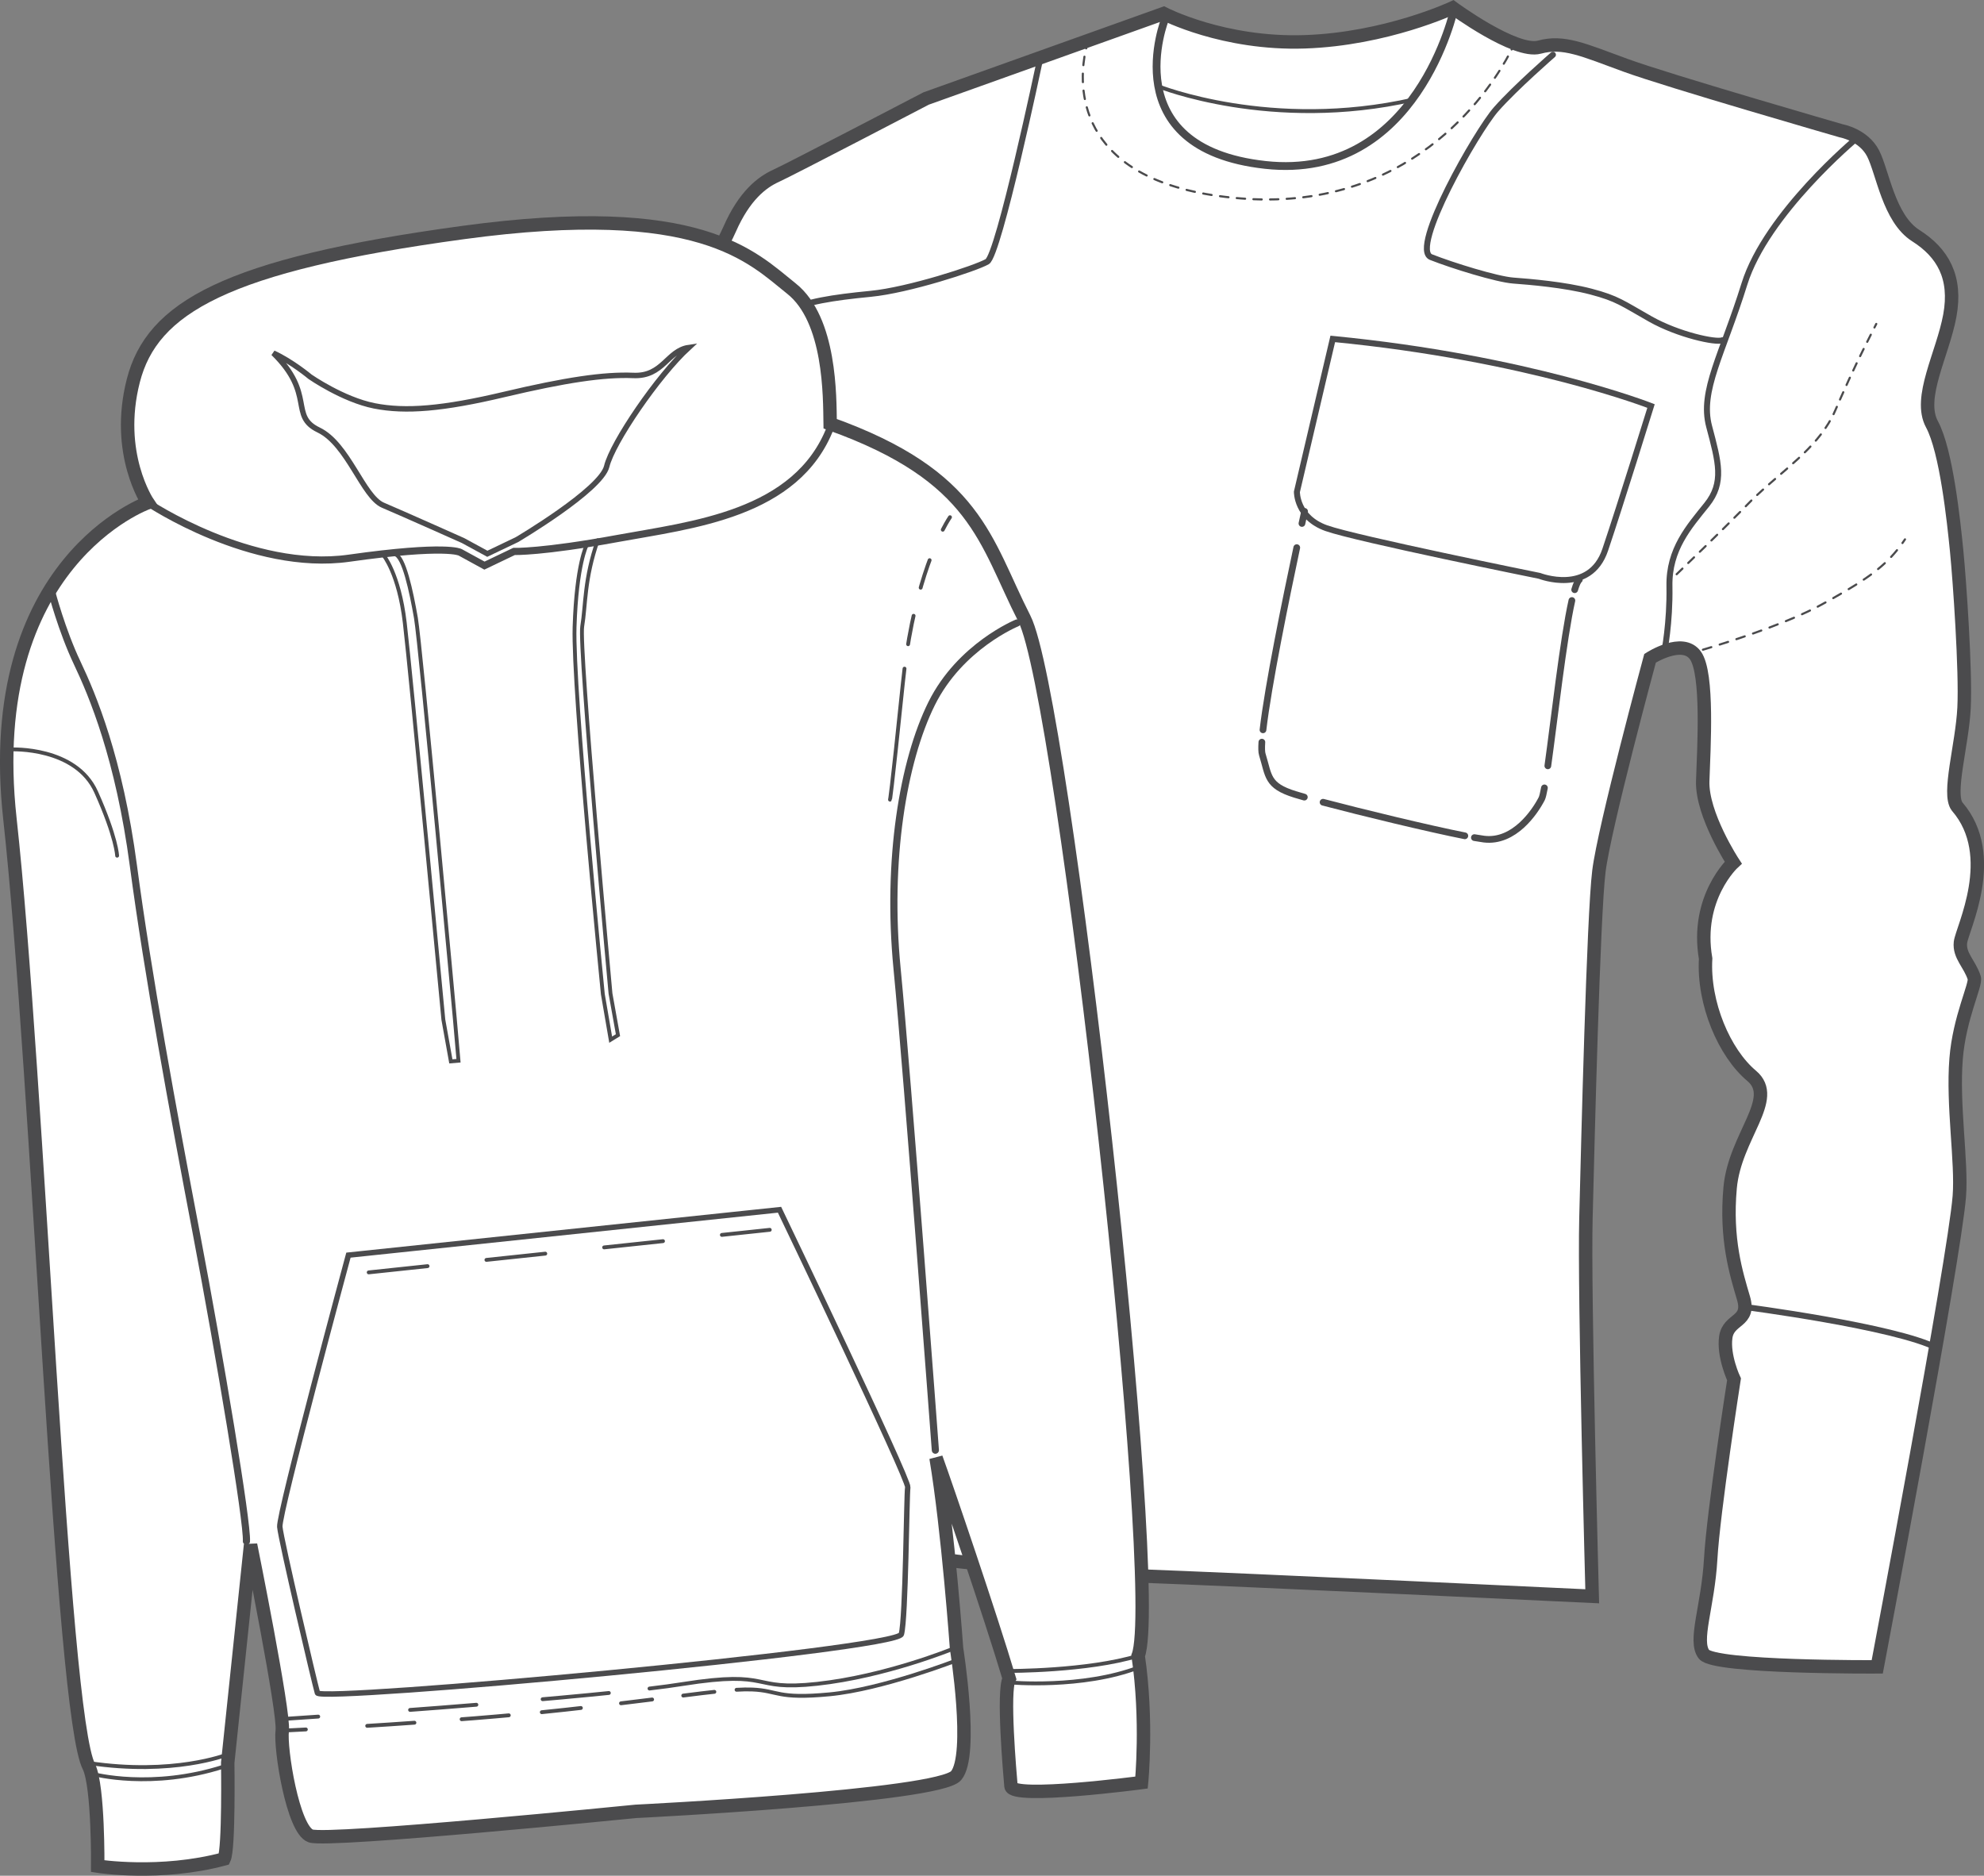
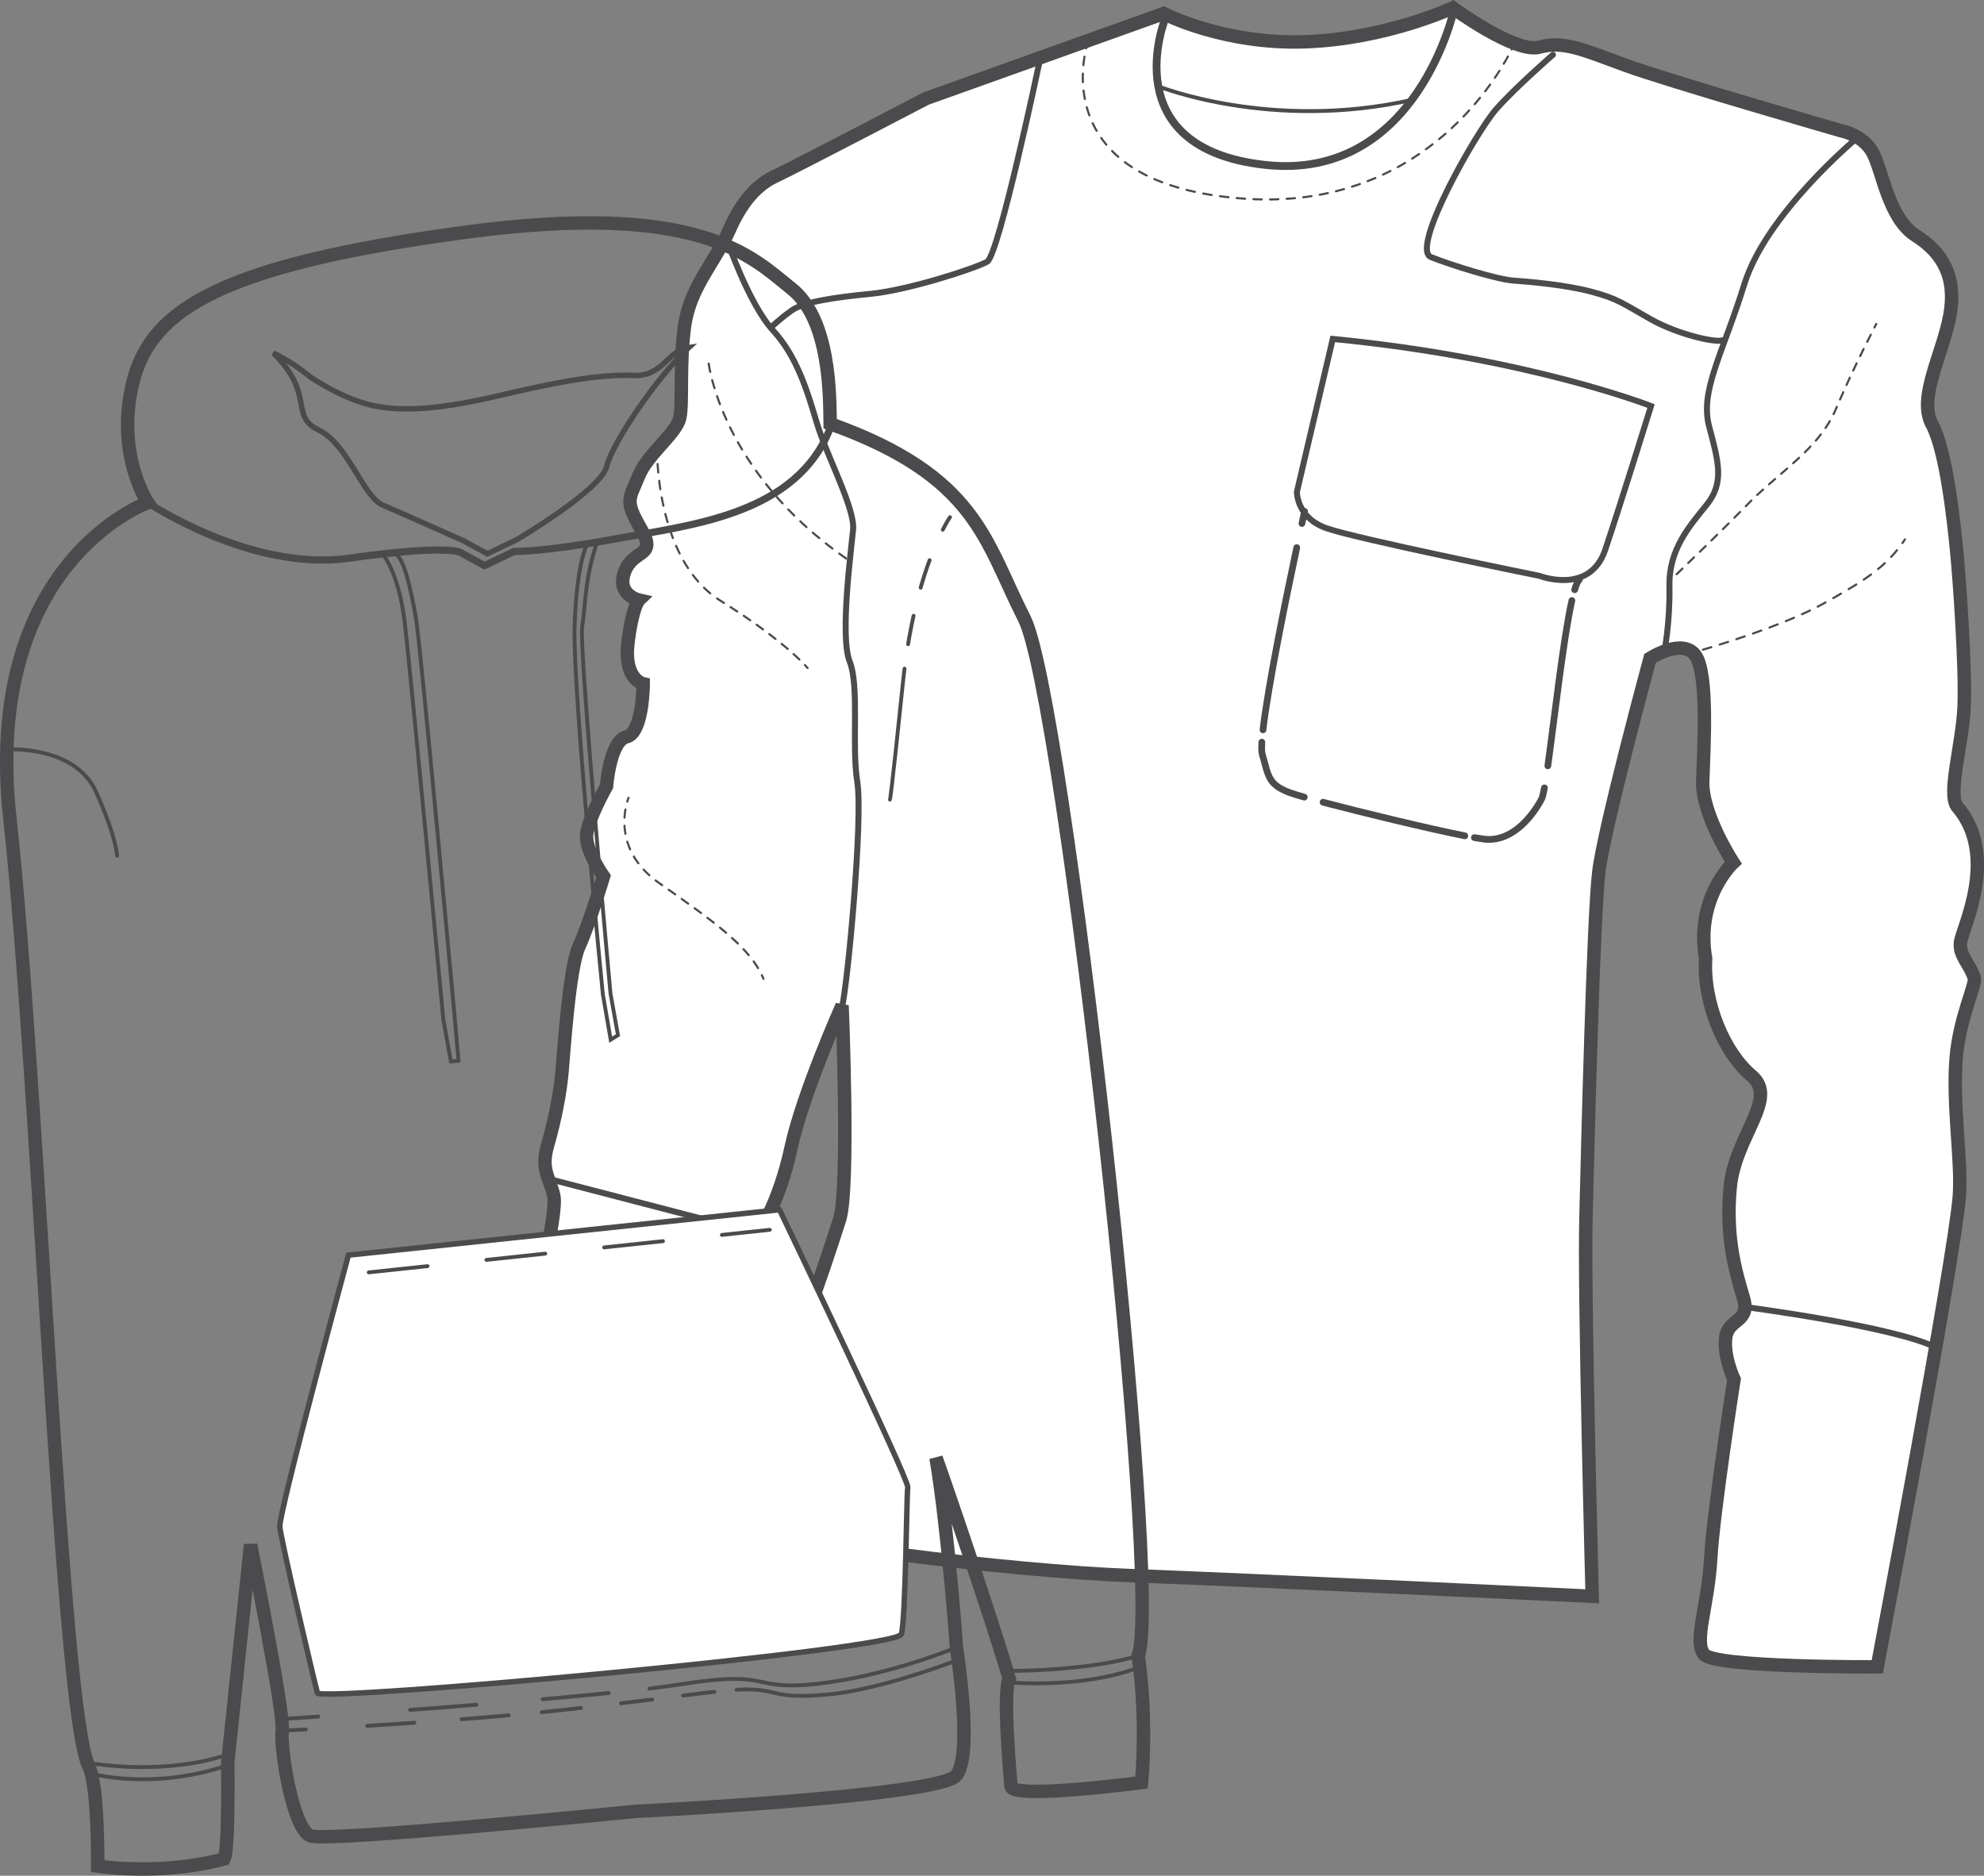
<svg xmlns="http://www.w3.org/2000/svg" version="1.1" id="Vrstva_1" x="0px" y="0px" width="73.908px" height="69.877px" viewBox="0 0 73.908 69.877" enable-background="new 0 0 73.908 69.877" xml:space="preserve">
  <rect x="0" y="0" width="73.908" height="69.877" fill="#808080" stroke="none" />
  <g>
    <path fill="#FFFFFF" d="M31.369,37.459c0,0-1.468,3.293-1.896,5.278c-0.428,1.987-1.217,3.436-1.683,3.671   c-0.466,0.234-2.576,10.816-2.576,10.816s-1.187,0.452-3.5,0.011s-3.184-1.074-3.184-1.074s1.184-5.227,1.233-6.221   s1.027-4.687,0.866-5.397c-0.161-0.712-0.498-0.944-0.225-1.892c0.273-0.947,0.461-1.932,0.53-2.693   c0.069-0.763,0.274-3.92,0.635-4.697s0.915-2.609,0.915-2.609s-0.664-0.942-0.633-1.523c0.03-0.582,0.744-1.84,0.744-1.84   s0.126-1.696,0.744-1.84c0.619-0.145,0.622-1.976,0.622-1.976s-0.732-0.155-0.568-1.521c0.165-1.365,0.408-1.599,0.408-1.599   s-0.86-0.195-0.527-1.064c0.333-0.869,1.229-0.507,0.602-1.588c-0.628-1.081-0.423-1.113-0.092-1.949   c0.331-0.836,1.417-1.601,1.54-2.188s-0.021-1.97,0.18-3.425c0.201-1.455,1.134-2.365,1.679-3.605   c0.545-1.241,1.2-1.746,1.724-1.983c0.524-0.237,5.594-2.882,5.594-2.882l8.849-3.165c0,0,2.225,1.157,5.259,1.053   c3.034-0.103,5.51-1.266,5.51-1.266s2.328,1.712,3.228,1.465c0.9-0.247,1.631,0.099,3.211,0.677c1.579,0.578,8.031,2.44,8.031,2.44   s0.828,0.145,1.187,0.84c0.358,0.694,0.586,2.428,1.589,3.064c1.004,0.636,1.534,1.546,1.27,2.982   c-0.265,1.437-1.201,3.057-0.665,4.047c0.536,0.991,0.81,3.618,0.919,4.714s0.345,4.471,0.276,5.847   c-0.067,1.375-0.621,3.208-0.257,3.68c1.588,1.833,0.178,4.563,0.123,5.061s0.348,0.796,0.514,1.322   c0.078,0.247-0.555,1.479-0.676,3.011c-0.139,1.741,0.221,3.854,0.12,5.125c-0.189,2.388-3.058,17.53-3.058,17.53   s-6.068,0.036-6.455-0.468c-0.387-0.503,0.15-1.779,0.251-3.551s0.869-6.693,0.869-6.693s-0.408-0.864-0.307-1.571   c0.102-0.708,0.929-0.544,0.659-1.456c-0.268-0.912-0.671-2.185-0.497-4.108s1.818-3.319,0.802-4.17s-1.811-2.702-1.715-4.367   c-0.391-2.273,1.029-3.575,1.029-3.575s-1.178-1.796-1.137-3.04c0.042-1.244,0.21-4.007-0.272-4.68   c-0.483-0.673-1.69,0.106-1.69,0.106s-1.701,6.279-1.906,7.935c-0.206,1.657-0.413,10.144-0.483,12.935   c-0.071,2.792,0.234,14.074,0.234,14.074s-12.852-0.612-17.197-0.771c-4.345-0.159-13.663-1.271-13.703-1.885   s1.199-6.651,1.641-7.819c0.442-1.168,0.847-2.395,1.224-3.564C31.652,44.255,31.369,37.459,31.369,37.459L31.369,37.459z" />
    <path fill="none" stroke="#4B4B4D" stroke-width="0.5" stroke-linecap="round" d="M31.369,37.459c0,0-1.468,3.293-1.896,5.278   c-0.428,1.987-1.217,3.436-1.683,3.671c-0.466,0.234-2.576,10.816-2.576,10.816s-1.187,0.452-3.5,0.011s-3.184-1.074-3.184-1.074   s1.184-5.227,1.233-6.221s1.027-4.687,0.866-5.397c-0.161-0.712-0.498-0.944-0.225-1.892c0.273-0.947,0.461-1.932,0.53-2.693   c0.069-0.763,0.274-3.92,0.635-4.697s0.915-2.609,0.915-2.609s-0.664-0.942-0.633-1.523c0.03-0.582,0.744-1.84,0.744-1.84   s0.126-1.696,0.744-1.84c0.619-0.145,0.622-1.976,0.622-1.976s-0.732-0.155-0.568-1.521c0.165-1.365,0.408-1.599,0.408-1.599   s-0.86-0.195-0.527-1.064c0.333-0.869,1.229-0.507,0.602-1.588c-0.628-1.081-0.423-1.113-0.092-1.949   c0.331-0.836,1.417-1.601,1.54-2.188s-0.021-1.97,0.18-3.425c0.201-1.455,1.134-2.365,1.679-3.605   c0.545-1.241,1.2-1.746,1.724-1.983c0.524-0.237,5.594-2.882,5.594-2.882l8.849-3.165c0,0,2.225,1.157,5.259,1.053   c3.034-0.103,5.51-1.266,5.51-1.266s2.328,1.712,3.228,1.465c0.9-0.247,1.631,0.099,3.211,0.677c1.579,0.578,8.031,2.44,8.031,2.44   s0.828,0.145,1.187,0.84c0.358,0.694,0.586,2.428,1.589,3.064c1.004,0.636,1.534,1.546,1.27,2.982   c-0.265,1.437-1.201,3.057-0.665,4.047c0.536,0.991,0.81,3.618,0.919,4.714s0.345,4.471,0.276,5.847   c-0.067,1.375-0.621,3.208-0.257,3.68c1.588,1.833,0.178,4.563,0.123,5.061s0.348,0.796,0.514,1.322   c0.078,0.247-0.555,1.479-0.676,3.011c-0.139,1.741,0.221,3.854,0.12,5.125c-0.189,2.388-3.058,17.53-3.058,17.53   s-6.068,0.036-6.455-0.468c-0.387-0.503,0.15-1.779,0.251-3.551s0.869-6.693,0.869-6.693s-0.408-0.864-0.307-1.571   c0.102-0.708,0.929-0.544,0.659-1.456c-0.268-0.912-0.671-2.185-0.497-4.108s1.818-3.319,0.802-4.17s-1.811-2.702-1.715-4.367   c-0.391-2.273,1.029-3.575,1.029-3.575s-1.178-1.796-1.137-3.04c0.042-1.244,0.21-4.007-0.272-4.68   c-0.483-0.673-1.69,0.106-1.69,0.106s-1.701,6.279-1.906,7.935c-0.206,1.657-0.413,10.144-0.483,12.935   c-0.071,2.792,0.234,14.074,0.234,14.074s-12.852-0.612-17.197-0.771c-4.345-0.159-13.663-1.271-13.703-1.885   s1.199-6.651,1.641-7.819c0.442-1.168,0.847-2.395,1.224-3.564C31.652,44.255,31.369,37.459,31.369,37.459L31.369,37.459z" />
    <path fill="none" stroke="#4B4B4D" stroke-width="0.223" stroke-linecap="round" d="M27.094,8.982c0,0,0.816,2.362,1.705,3.33   c0.889,0.967,1.275,2.256,1.633,3.455c0.358,1.199,1.421,3.171,1.348,3.958s-0.5,3.978-0.128,4.918   c0.372,0.94,0.064,3.1,0.284,4.486c0.219,1.386-0.363,7.548-0.57,8.394 M69.155,5.16c0,0-3.354,2.792-4.172,5.419   c-0.818,2.627-1.666,3.981-1.314,5.309c0.352,1.328,0.57,2.09-0.088,2.912c-0.659,0.822-1.416,1.662-1.391,3.038   c0.024,1.375-0.193,2.452-0.193,2.452 M57.85,2.04c0,0-1.392,1.209-2.115,2.028c-0.723,0.818-3.221,5.196-2.427,5.51   c0.793,0.314,2.451,0.828,3.064,0.874s1.903,0.151,2.895,0.411c0.99,0.26,1.176,0.437,2.214,1.023s2.448,0.892,2.681,0.789    M38.718,2.333c0,0-1.509,7.165-1.943,7.415c-0.435,0.25-2.939,1.063-4.34,1.198s-2.511,0.308-2.949,0.623   c-0.438,0.314-0.745,0.609-0.745,0.609" />
    <path fill="none" stroke="#4B4B4D" stroke-width="0.291" stroke-linecap="round" d="M43.404,0.7c0,0-1.938,4.823,3.732,5.444   s7.046-5.852,7.046-5.852" />
    <path fill="none" stroke="#4B4B4D" stroke-width="0.145" stroke-linecap="round" d="M43.144,3.213c0,0,4.22,1.698,9.499,0.498" />
    <path fill="none" stroke="#4B4B4D" stroke-width="0.079" stroke-linecap="round" stroke-dasharray="0.317,0.317" d="   M40.398,2.112c-0.207,1.258-0.226,4.681,5.516,5.252" />
    <path fill="none" stroke="#4B4B4D" stroke-width="0.079" stroke-linecap="round" stroke-dasharray="0.31,0.31" d="   M46.692,7.421c6.152,0.255,8.93-4.261,9.548-5.439" />
    <path fill="none" stroke="#4B4B4D" stroke-width="0.079" stroke-linecap="round" d="M40.504,1.649c0,0-0.019,0.054-0.042,0.153    M46.071,7.379c0.052,0.005,0.104,0.009,0.157,0.013c0.052,0.004,0.104,0.008,0.155,0.011 M56.311,1.844   c0.045-0.09,0.066-0.14,0.066-0.14" />
    <path fill="none" stroke="#4B4B4D" stroke-width="0.223" stroke-linecap="round" d="M49.648,12.626l-1.336,5.697   c0,0-0.018,0.957,1.096,1.353c1.113,0.396,7.942,1.777,7.942,1.777s1.873,0.732,2.448-0.973c0.575-1.706,1.706-5.354,1.706-5.354   S56.934,13.332,49.648,12.626L49.648,12.626z" />
    <path fill="none" stroke="#4B4B4D" stroke-width="0.25" stroke-linecap="round" d="M48.307,20.401   c-0.395,1.855-1.07,5.15-1.258,6.788" />
    <path fill="none" stroke="#4B4B4D" stroke-width="0.25" stroke-linecap="round" d="M49.287,29.886   c1.487,0.392,3.94,0.986,5.281,1.251" />
    <path fill="none" stroke="#4B4B4D" stroke-width="0.25" stroke-linecap="round" d="M57.66,28.53   c0.239-1.709,0.575-4.729,0.896-6.159" />
    <path fill="none" stroke="#4B4B4D" stroke-width="0.25" stroke-linecap="round" d="M48.599,19.051c0,0-0.036,0.165-0.099,0.45    M47.007,27.647c-0.014,0.218-0.01,0.376,0.016,0.458c0.249,0.805,0.166,1.162,1.218,1.489c0.09,0.028,0.207,0.063,0.348,0.102    M54.924,31.204c0.143,0.025,0.264,0.044,0.357,0.056c1.127,0.137,1.9-1.016,2.152-1.507c0.028-0.055,0.062-0.196,0.1-0.402    M58.66,21.969c0.059-0.196,0.116-0.327,0.173-0.373" />
    <path fill="none" stroke="#4B4B4D" stroke-width="0.223" stroke-linecap="round" d="M64.931,48.679c0,0,5.696,0.738,7.241,1.546    M20.596,43.957l7.479,1.947 M18.469,56.094c0,0,4.662-1.778,6.68,1.127" />
    <path fill="none" stroke="#4B4B4D" stroke-width="0.079" stroke-linecap="round" stroke-dasharray="0.327,0.327" d="   M63.437,24.204c0.884-0.263,2.818-0.872,4.131-1.53" />
    <path fill="none" stroke="#4B4B4D" stroke-width="0.079" stroke-linecap="round" stroke-dasharray="0.332,0.332" d="   M68.293,22.281c1.251-0.704,1.917-1.18,2.479-1.917" />
    <path fill="none" stroke="#4B4B4D" stroke-width="0.079" stroke-linecap="round" d="M62.966,24.34c0,0,0.057-0.016,0.157-0.044    M67.713,22.6c0.049-0.025,0.097-0.051,0.144-0.077c0.05-0.027,0.099-0.054,0.146-0.08 M70.87,20.23   c0.032-0.044,0.063-0.09,0.095-0.137" />
    <path fill="none" stroke="#4B4B4D" stroke-width="0.079" stroke-linecap="round" stroke-dasharray="0.301,0.301" d="   M62.458,21.392c0.54-0.52,1.643-1.587,2.47-2.425" />
    <path fill="none" stroke="#4B4B4D" stroke-width="0.079" stroke-linecap="round" stroke-dasharray="0.298,0.298" d="   M65.458,18.439c0.999-0.938,2.162-1.719,2.778-2.878" />
    <path fill="none" stroke="#4B4B4D" stroke-width="0.079" stroke-linecap="round" stroke-dasharray="0.297,0.297" d="   M68.544,14.883c0.472-1.069,0.797-1.728,1.216-2.551" />
    <path fill="none" stroke="#4B4B4D" stroke-width="0.079" stroke-linecap="round" d="M62.133,21.705c0,0,0.038-0.037,0.108-0.104    M65.033,18.859c0.036-0.037,0.071-0.072,0.105-0.107c0.034-0.036,0.069-0.071,0.104-0.106 M68.304,15.428   c0.021-0.045,0.042-0.09,0.062-0.136c0.021-0.046,0.04-0.091,0.06-0.136 M69.827,12.2c0.022-0.044,0.045-0.088,0.068-0.133" />
    <path fill="none" stroke="#4B4B4D" stroke-width="0.079" stroke-linecap="round" stroke-dasharray="0.314,0.314" d="   M24.497,17.287c0.066,1.062,0.403,3.649,2.089,4.918" />
    <path fill="none" stroke="#4B4B4D" stroke-width="0.079" stroke-linecap="round" stroke-dasharray="0.293,0.293" d="   M27.217,22.618c1.515,0.974,2.325,1.71,2.667,2.053" />
    <path fill="none" stroke="#4B4B4D" stroke-width="0.079" stroke-linecap="round" d="M24.48,16.815c0,0,0,0.056,0.002,0.157    M26.714,22.297c0.043,0.029,0.087,0.058,0.132,0.086c0.042,0.026,0.083,0.052,0.124,0.078 M29.986,24.776   c0.067,0.072,0.098,0.109,0.098,0.109" />
    <path fill="none" stroke="#4B4B4D" stroke-width="0.079" stroke-linecap="round" stroke-dasharray="0.314,0.314" d="   M26.401,13.546c0,0,0.469,4.029,5.127,7.267" />
    <path fill="none" stroke="#4B4B4D" stroke-width="0.079" stroke-linecap="round" stroke-dasharray="0.303,0.303" d="   M23.298,30.158c-0.1,0.583-0.084,1.646,1.007,2.548" />
    <path fill="none" stroke="#4B4B4D" stroke-width="0.079" stroke-linecap="round" stroke-dasharray="0.297,0.297" d="   M24.91,33.146c1.593,1.123,2.856,2.033,3.404,3.048" />
    <path fill="none" stroke="#4B4B4D" stroke-width="0.079" stroke-linecap="round" d="M23.416,29.72c0,0-0.022,0.051-0.049,0.143    M24.423,32.8c0.04,0.03,0.08,0.06,0.122,0.089c0.041,0.029,0.081,0.057,0.122,0.086 M28.381,36.327   c0.021,0.045,0.041,0.09,0.06,0.136" />
-     <path fill="#FFFFFF" d="M5.507,18.726c0,0-6.191,2.191-5.137,11.78c1.054,9.59,1.917,33.396,2.946,35.313   c0.354,0.758,0.324,3.701,0.324,3.701s2.328,0.37,4.71-0.269c0.182-0.375,0.133-3.585,0.133-3.585l0.851-8.119   c0,0,1.266,6.271,1.18,6.925s0.395,3.694,1.061,3.923s12.111-0.916,12.111-0.916s11.283-0.557,11.932-1.331   c0.649-0.773,0.016-4.734,0.016-4.734s-0.315-4.419-0.765-7.104c0.378,1.043,2.018,5.848,2.728,8.224   c-0.248,0.452,0.021,3.513,0.064,4.011s4.864-0.139,4.864-0.139s0.229-2.315-0.126-4.723c0.934-2.448-2.77-35.759-4.241-38.642   s-1.754-5.297-7.233-7.256c-0.016-1.003,0.02-3.875-1.445-5.037c-1.464-1.163-3.372-3.291-12.23-2.085   C8.39,9.867,5.661,11.469,4.966,14.183C4.271,16.897,5.507,18.726,5.507,18.726L5.507,18.726z" />
    <path fill="none" stroke="#4B4B4D" stroke-width="0.5" stroke-linecap="round" d="M5.507,18.726c0,0-6.191,2.191-5.137,11.78   c1.054,9.59,1.917,33.396,2.946,35.313c0.354,0.758,0.324,3.701,0.324,3.701s2.328,0.37,4.71-0.269   c0.182-0.375,0.133-3.585,0.133-3.585l0.851-8.119c0,0,1.266,6.271,1.18,6.925s0.395,3.694,1.061,3.923s12.111-0.916,12.111-0.916   s11.283-0.557,11.932-1.331c0.649-0.773,0.016-4.734,0.016-4.734s-0.315-4.419-0.765-7.104c0.378,1.043,2.018,5.848,2.728,8.224   c-0.248,0.452,0.021,3.513,0.064,4.011s4.864-0.139,4.864-0.139s0.229-2.315-0.126-4.723c0.934-2.448-2.77-35.759-4.241-38.642   s-1.754-5.297-7.233-7.256c-0.016-1.003,0.02-3.875-1.445-5.037c-1.464-1.163-3.372-3.291-12.23-2.085   C8.39,9.867,5.661,11.469,4.966,14.183C4.271,16.897,5.507,18.726,5.507,18.726L5.507,18.726z" />
    <path fill="none" stroke="#4B4B4D" stroke-width="0.267" stroke-linecap="round" d="M5.507,18.726c0,0,3.851,2.584,7.496,2.069   c3.646-0.516,4.14-0.219,4.14-0.219l0.904,0.495l1.101-0.527c0,0,1.046,0.033,3.831-0.479s6.702-0.892,7.957-4.139" />
    <path fill="none" stroke="#4B4B4D" stroke-width="0.203" stroke-linecap="round" d="M17.249,20.137c0,0-2.239-1-2.984-1.317   c-0.745-0.317-1.299-2.277-2.397-2.802c-1.098-0.526-0.116-1.329-1.685-2.865c0.698,0.321,1.369,0.884,1.369,0.884   s1.222,0.849,2.39,1.082c1.167,0.232,2.559,0.116,4.839-0.424c2.281-0.539,3.711-0.755,4.815-0.708   c1.104,0.047,1.258-0.923,2.061-1.041c-1.151,1.057-2.845,3.548-3.055,4.427c-0.21,0.879-3.347,2.731-3.347,2.731l-1.101,0.526   L17.249,20.137L17.249,20.137z" />
    <path fill="none" stroke="#4B4B4D" stroke-width="0.143" stroke-linecap="round" d="M14.285,20.683c0,0,0.575,0.672,0.793,2.512   c0.218,1.84,1.438,14.792,1.438,14.792l0.279,1.553l0.285-0.024l-0.137-1.565c0,0-1.276-13.94-1.45-14.934s-0.449-2.298-0.781-2.37    M21.854,20.307c0,0-0.377,0.708-0.45,3.052c-0.072,2.344,1.053,13.677,1.053,13.677l0.292,1.695l0.272-0.167l-0.279-1.554   c0,0-1.185-12.895-1.053-13.677c0.132-0.782,0.075-1.771,0.58-3.207 M3.304,65.677c3.149,0.476,5.137-0.306,5.137-0.306    M3.484,66.092c0,0,2.166,0.583,4.852-0.281 M37.571,62.249c0,0,2.932,0.012,4.827-0.566 M37.608,62.676   c0,0,2.705,0.249,4.827-0.565" />
    <path fill="none" stroke="#4B4B4D" stroke-width="0.143" stroke-linecap="round" stroke-dasharray="1.763,1.763,1.763,1.763,1.763,1.763" stroke-dashoffset="3" d="   M13.154,64.327c1.707-0.104,4.003-0.259,6.152-0.457" />
    <path fill="none" stroke="#4B4B4D" stroke-width="0.143" stroke-linecap="round" stroke-dasharray="1.168,1.168,1.168,1.168,1.168,1.168" stroke-dashoffset="2" d="   M22.8,63.494c1.975-0.235,3.205-0.408,4.057-0.495" />
    <path fill="none" stroke="#4B4B4D" stroke-width="0.143" stroke-linecap="round" d="M10.514,64.473c0,0,0.325-0.016,0.88-0.045    M20.183,63.785c0.298-0.029,0.591-0.061,0.876-0.092c0.199-0.022,0.393-0.044,0.58-0.065 M27.438,62.95   c0.22-0.014,0.41-0.017,0.583-0.01c0.991,0.041,0.909,0.367,2.884,0.179c1.975-0.189,4.765-1.278,4.765-1.278" />
    <path fill="none" stroke="#4B4B4D" stroke-width="0.143" stroke-linecap="round" stroke-dasharray="2.477,2.477,2.477,2.477,2.477,2.477" stroke-dashoffset="4" d="   M14.325,63.772c2.614-0.192,6.089-0.466,8.639-0.731" />
    <path fill="none" stroke="#4B4B4D" stroke-width="0.143" stroke-linecap="round" d="M10.619,64.033c0,0,0.465-0.031,1.236-0.084    M24.195,62.904c0.474-0.057,0.889-0.112,1.227-0.167c3.435-0.545,2.462,0.272,5.019-0.009c2.558-0.28,5.05-1.302,5.05-1.302" />
-     <path fill="none" stroke="#4B4B4D" stroke-width="0.267" stroke-linecap="round" d="M1.926,22.051c0,0,0.374,1.431,0.948,2.642   c0.575,1.212,1.563,3.55,2.096,7.562c0.533,4.013,1.479,9.151,2.347,13.708c0.868,4.557,1.907,10.763,1.863,11.455 M37.885,23.208   c0,0-2.115,0.859-3.18,3.003c-1.064,2.144-1.679,5.842-1.288,9.866s1.427,17.947,1.427,17.947" />
    <path fill="none" stroke="#4B4B4D" stroke-width="0.143" stroke-linecap="round" stroke-dasharray="1.079,1.079,1.079,1.079,1.079,1.079" stroke-dashoffset="2" d="   M34.685,20.72c-0.318,0.831-0.676,2.035-0.917,3.654" />
    <path fill="none" stroke="#4B4B4D" stroke-width="0.143" stroke-linecap="round" d="M35.389,19.267c0,0-0.106,0.151-0.269,0.467    M33.695,24.909c-0.022,0.174-0.042,0.353-0.061,0.536c-0.445,4.313-0.48,4.345-0.48,4.345 M0.431,27.919   c0,0,2.391-0.108,3.151,1.589s0.781,2.37,0.781,2.37" />
    <path fill="#FFFFFF" d="M12.98,46.758c0,0-2.601,9.622-2.557,10.121c0.044,0.498,1.3,5.838,1.402,6.188   c0.102,0.351,21.59-1.602,21.753-2.189s0.192-5.181,0.238-5.472c0.046-0.291-4.777-10.339-4.777-10.339L12.98,46.758L12.98,46.758z   " />
    <path fill="none" stroke="#4B4B4D" stroke-width="0.203" d="M12.98,46.758c0,0-2.601,9.622-2.557,10.121   c0.044,0.498,1.3,5.838,1.402,6.188c0.102,0.351,21.59-1.602,21.753-2.189s0.192-5.181,0.238-5.472   c0.046-0.291-4.777-10.339-4.777-10.339L12.98,46.758L12.98,46.758z" />
    <line fill="none" stroke="#4B4B4D" stroke-width="0.143" stroke-linecap="round" stroke-dasharray="2.205,2.205,2.205,2.205,2.205,2.205" stroke-dashoffset="4" x1="13.327" y1="47.444" x2="28.675" y2="45.815" />
  </g>
</svg>